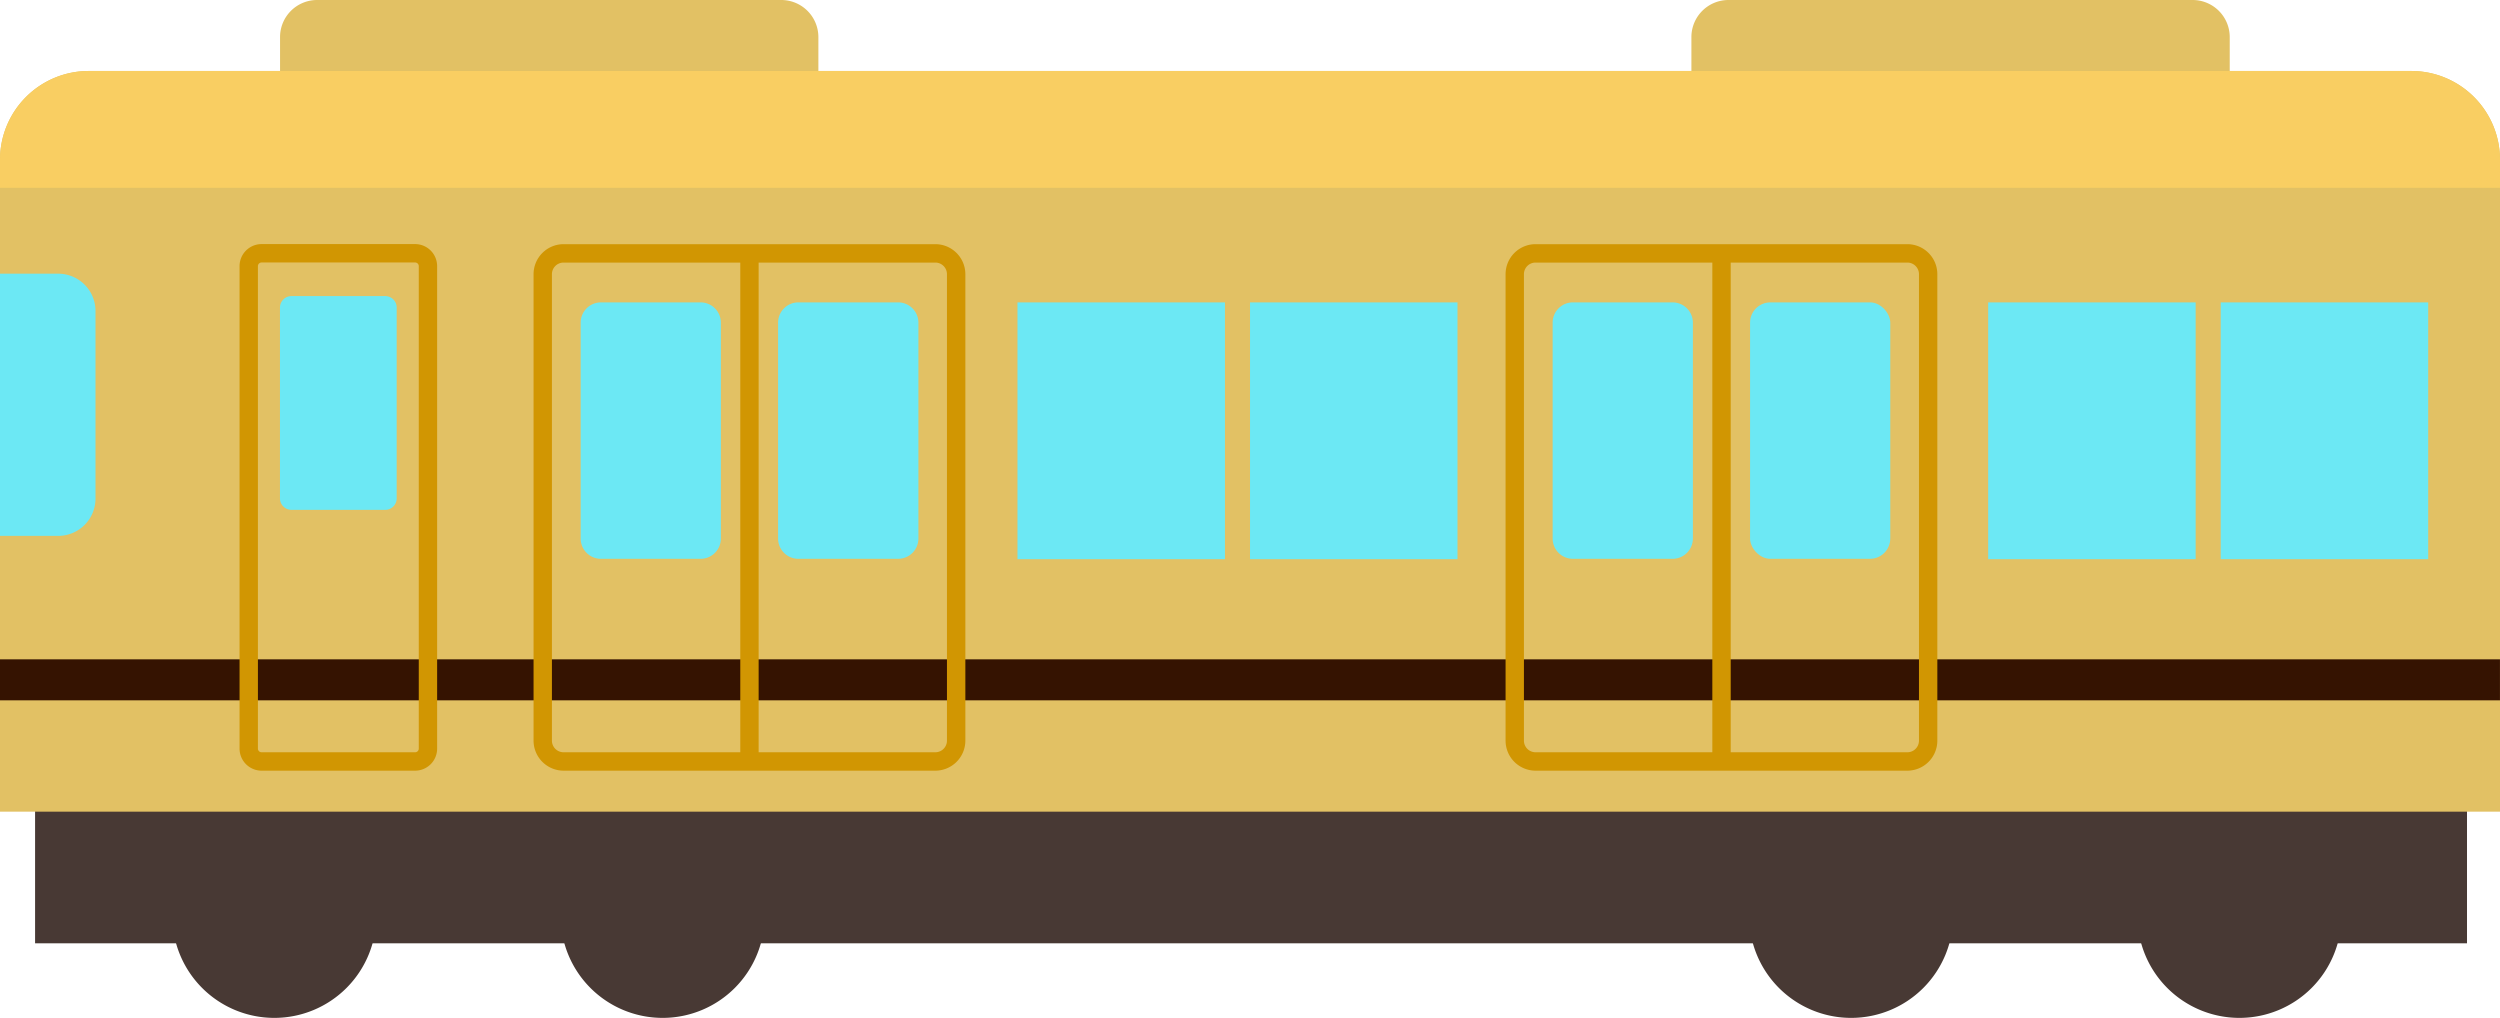
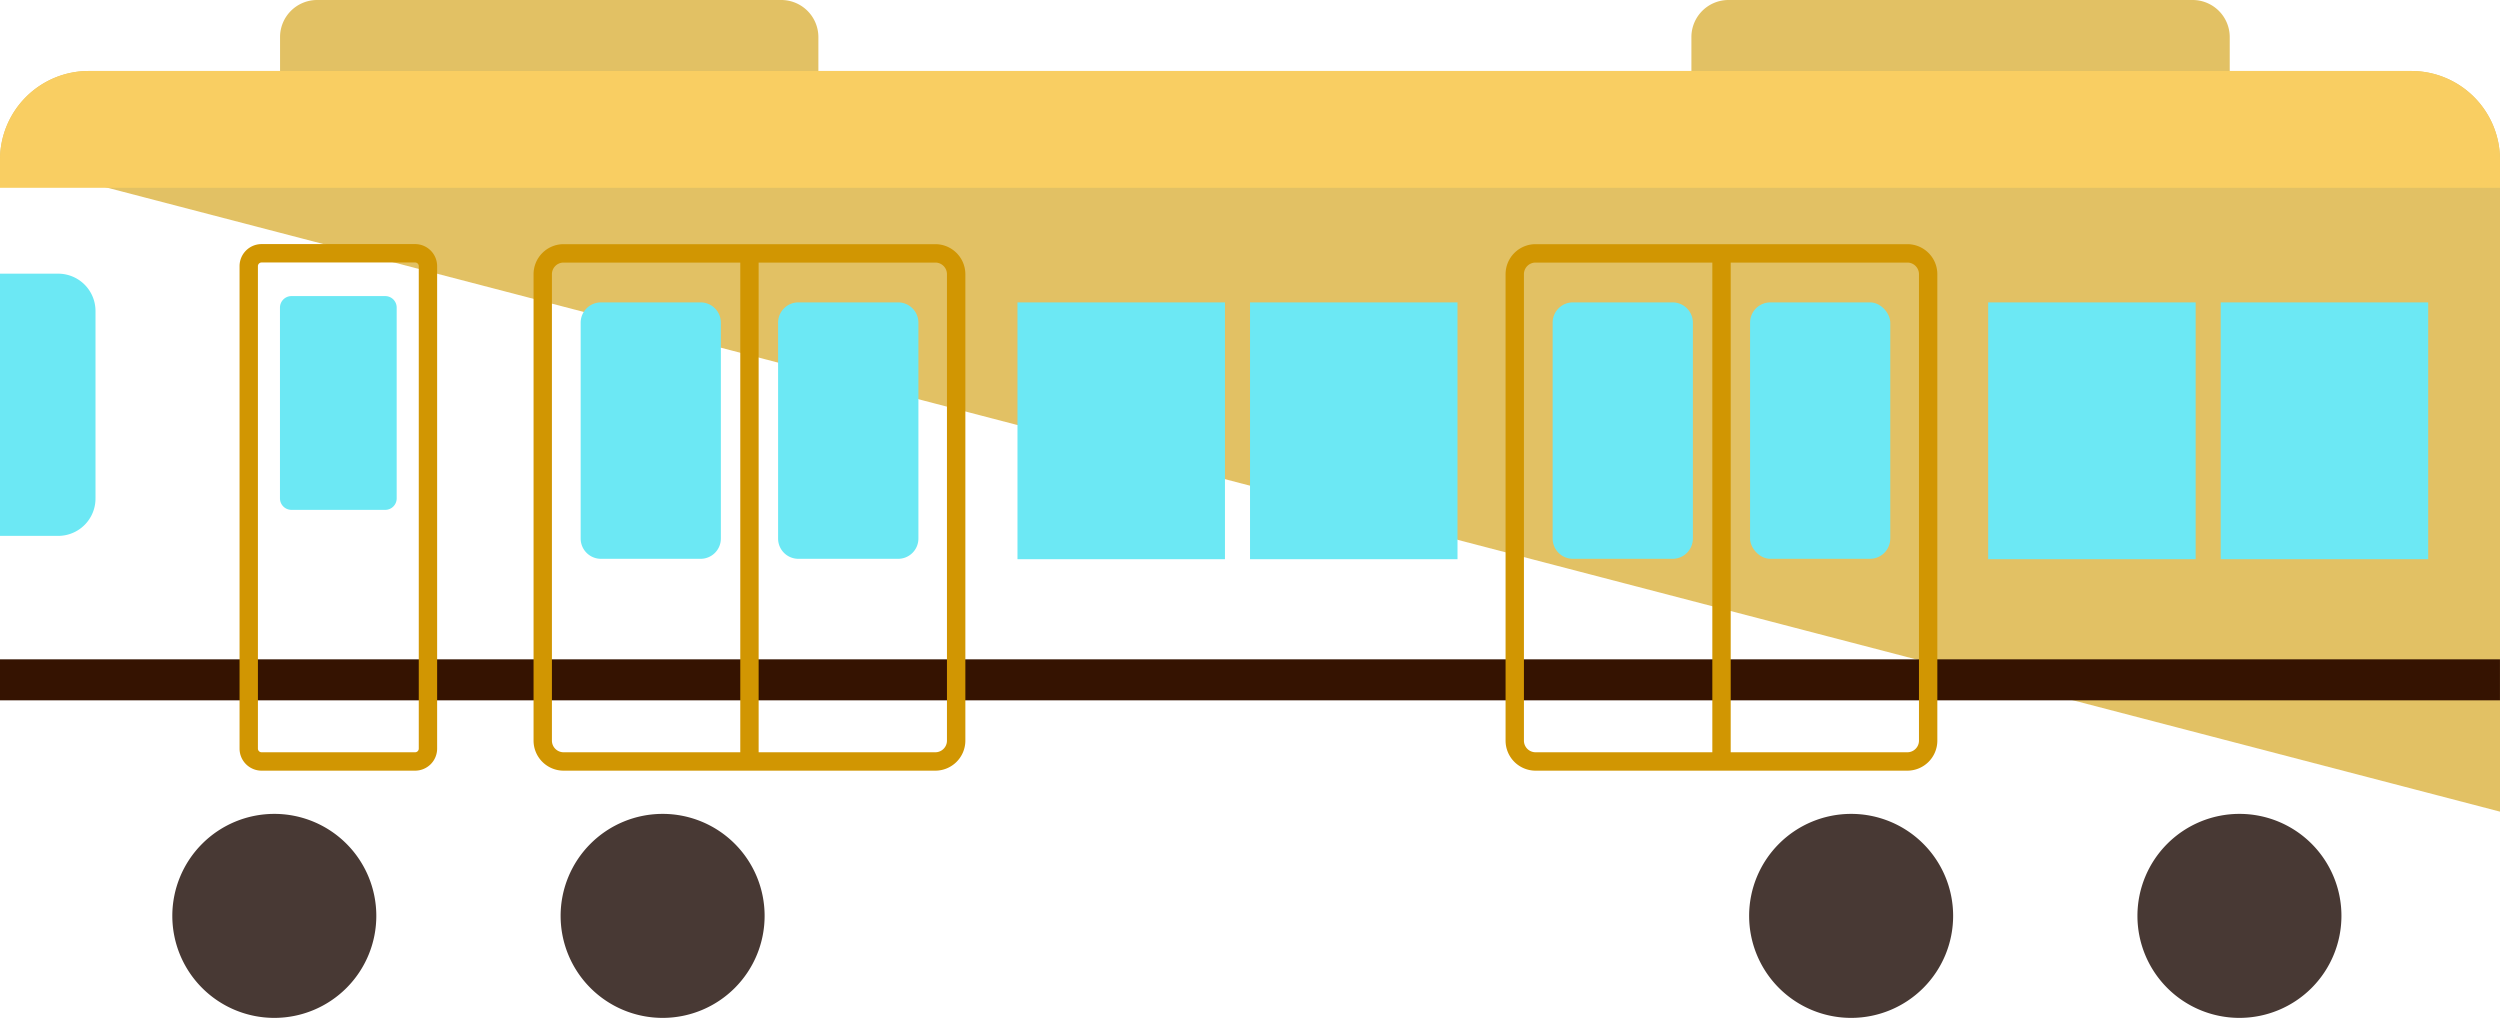
<svg xmlns="http://www.w3.org/2000/svg" id="レイヤー_1" data-name="レイヤー 1" viewBox="0 0 62.355 25.385">
  <defs>
    <clipPath id="clip-path">
      <path fill="none" d="M0 0h62.354v25.385H0z" />
    </clipPath>
    <style>.cls-3{fill:#e2c164}.cls-4{fill:#483934}.cls-7{fill:#d19602}.cls-8{fill:#6ce8f4}</style>
  </defs>
  <g clip-path="url(#clip-path)">
    <path class="cls-3" d="M20.412 2.764V.925A.926.926 0 0019.487 0H7.91a.925.925 0 00-.925.925v1.839zm35.202 0V.925A.926.926 0 0054.689 0H43.112a.925.925 0 00-.925.925v1.839z" />
    <path class="cls-4" d="M9.386 22.842A2.544 2.544 0 116.842 20.3a2.543 2.543 0 012.544 2.544m9.685-.002a2.544 2.544 0 11-2.544-2.542 2.543 2.543 0 012.544 2.544m29.644-.002a2.544 2.544 0 11-2.544-2.542 2.543 2.543 0 012.544 2.544m9.685-.002a2.544 2.544 0 11-2.543-2.542 2.542 2.542 0 012.543 2.542" />
-     <path class="cls-4" d="M.875 19.222h60.657v4.306H.875z" />
-     <path class="cls-3" d="M62.355 20.244V3.984a2.214 2.214 0 00-2.214-2.214H2.214A2.214 2.214 0 000 3.984v16.26z" />
+     <path class="cls-3" d="M62.355 20.244V3.984a2.214 2.214 0 00-2.214-2.214H2.214A2.214 2.214 0 000 3.984z" />
    <path fill="#351301" d="M0 16.445h62.354v1.022H0z" />
    <path d="M60.141 1.771H2.214A2.213 2.213 0 000 3.984v.7h62.355v-.7a2.214 2.214 0 00-2.214-2.213" fill="#f9ce62" />
    <path class="cls-7" d="M10.354 19.222h-3.83a.55.55 0 01-.549-.55V6.638a.55.55 0 01.549-.55h3.83a.55.55 0 01.549.55v12.034a.55.55 0 01-.549.55M6.524 6.547a.091.091 0 00-.091.091v12.034a.091.091 0 00.091.091h3.83a.091.091 0 00.091-.091V6.638a.091.091 0 00-.091-.091z" />
    <path class="cls-8" d="M7.27 7.385h2.338a.286.286 0 01.286.286v4.76a.286.286 0 01-.286.286H7.27a.287.287 0 01-.287-.287V7.672a.287.287 0 01.287-.287z" />
    <path class="cls-7" d="M23.329 19.222h-9.272a.75.75 0 01-.749-.749V6.839a.75.75 0 01.749-.749h9.272a.75.75 0 01.749.749v11.634a.75.75 0 01-.749.749M14.057 6.549a.291.291 0 00-.291.29v11.634a.291.291 0 00.291.29h9.272a.29.29 0 00.29-.29V6.839a.29.29 0 00-.29-.29z" />
    <path class="cls-8" d="M14.989 7.542h2.484a.507.507 0 01.507.507v5.383a.506.506 0 01-.506.506h-2.485a.506.506 0 01-.506-.506V8.048a.506.506 0 01.506-.506zm4.924 0H22.4a.507.507 0 01.507.507v5.383a.506.506 0 01-.506.506h-2.488a.506.506 0 01-.506-.506V8.048a.506.506 0 01.506-.506z" />
    <path class="cls-7" d="M18.464 6.448h.458v12.49h-.458zm29.11 12.774H38.3a.749.749 0 01-.748-.749V6.839a.749.749 0 01.748-.749h9.273a.749.749 0 01.748.749v11.634a.749.749 0 01-.748.749M38.3 6.549a.29.29 0 00-.29.29v11.634a.29.29 0 00.29.29h9.273a.29.29 0 00.29-.29V6.839a.29.29 0 00-.29-.29z" />
    <rect class="cls-8" x="43.65" y="7.542" width="3.497" height="6.396" rx=".506" ry=".506" />
    <path class="cls-8" d="M39.232 7.542h2.485a.507.507 0 01.507.507v5.382a.507.507 0 01-.507.507h-2.485a.506.506 0 01-.506-.506V8.048a.506.506 0 01.506-.506z" />
    <path class="cls-7" d="M42.709 6.448h.458v12.49h-.458z" />
    <path class="cls-8" d="M25.378 7.542h5.175v6.405h-5.175zm5.8 0h5.175v6.405h-5.175zm18.411 0h5.175v6.405h-5.175zm5.8 0h5.175v6.405h-5.175zM0 13.366h1.451a.931.931 0 00.931-.93v-4.68a.931.931 0 00-.931-.93H0z" />
  </g>
</svg>